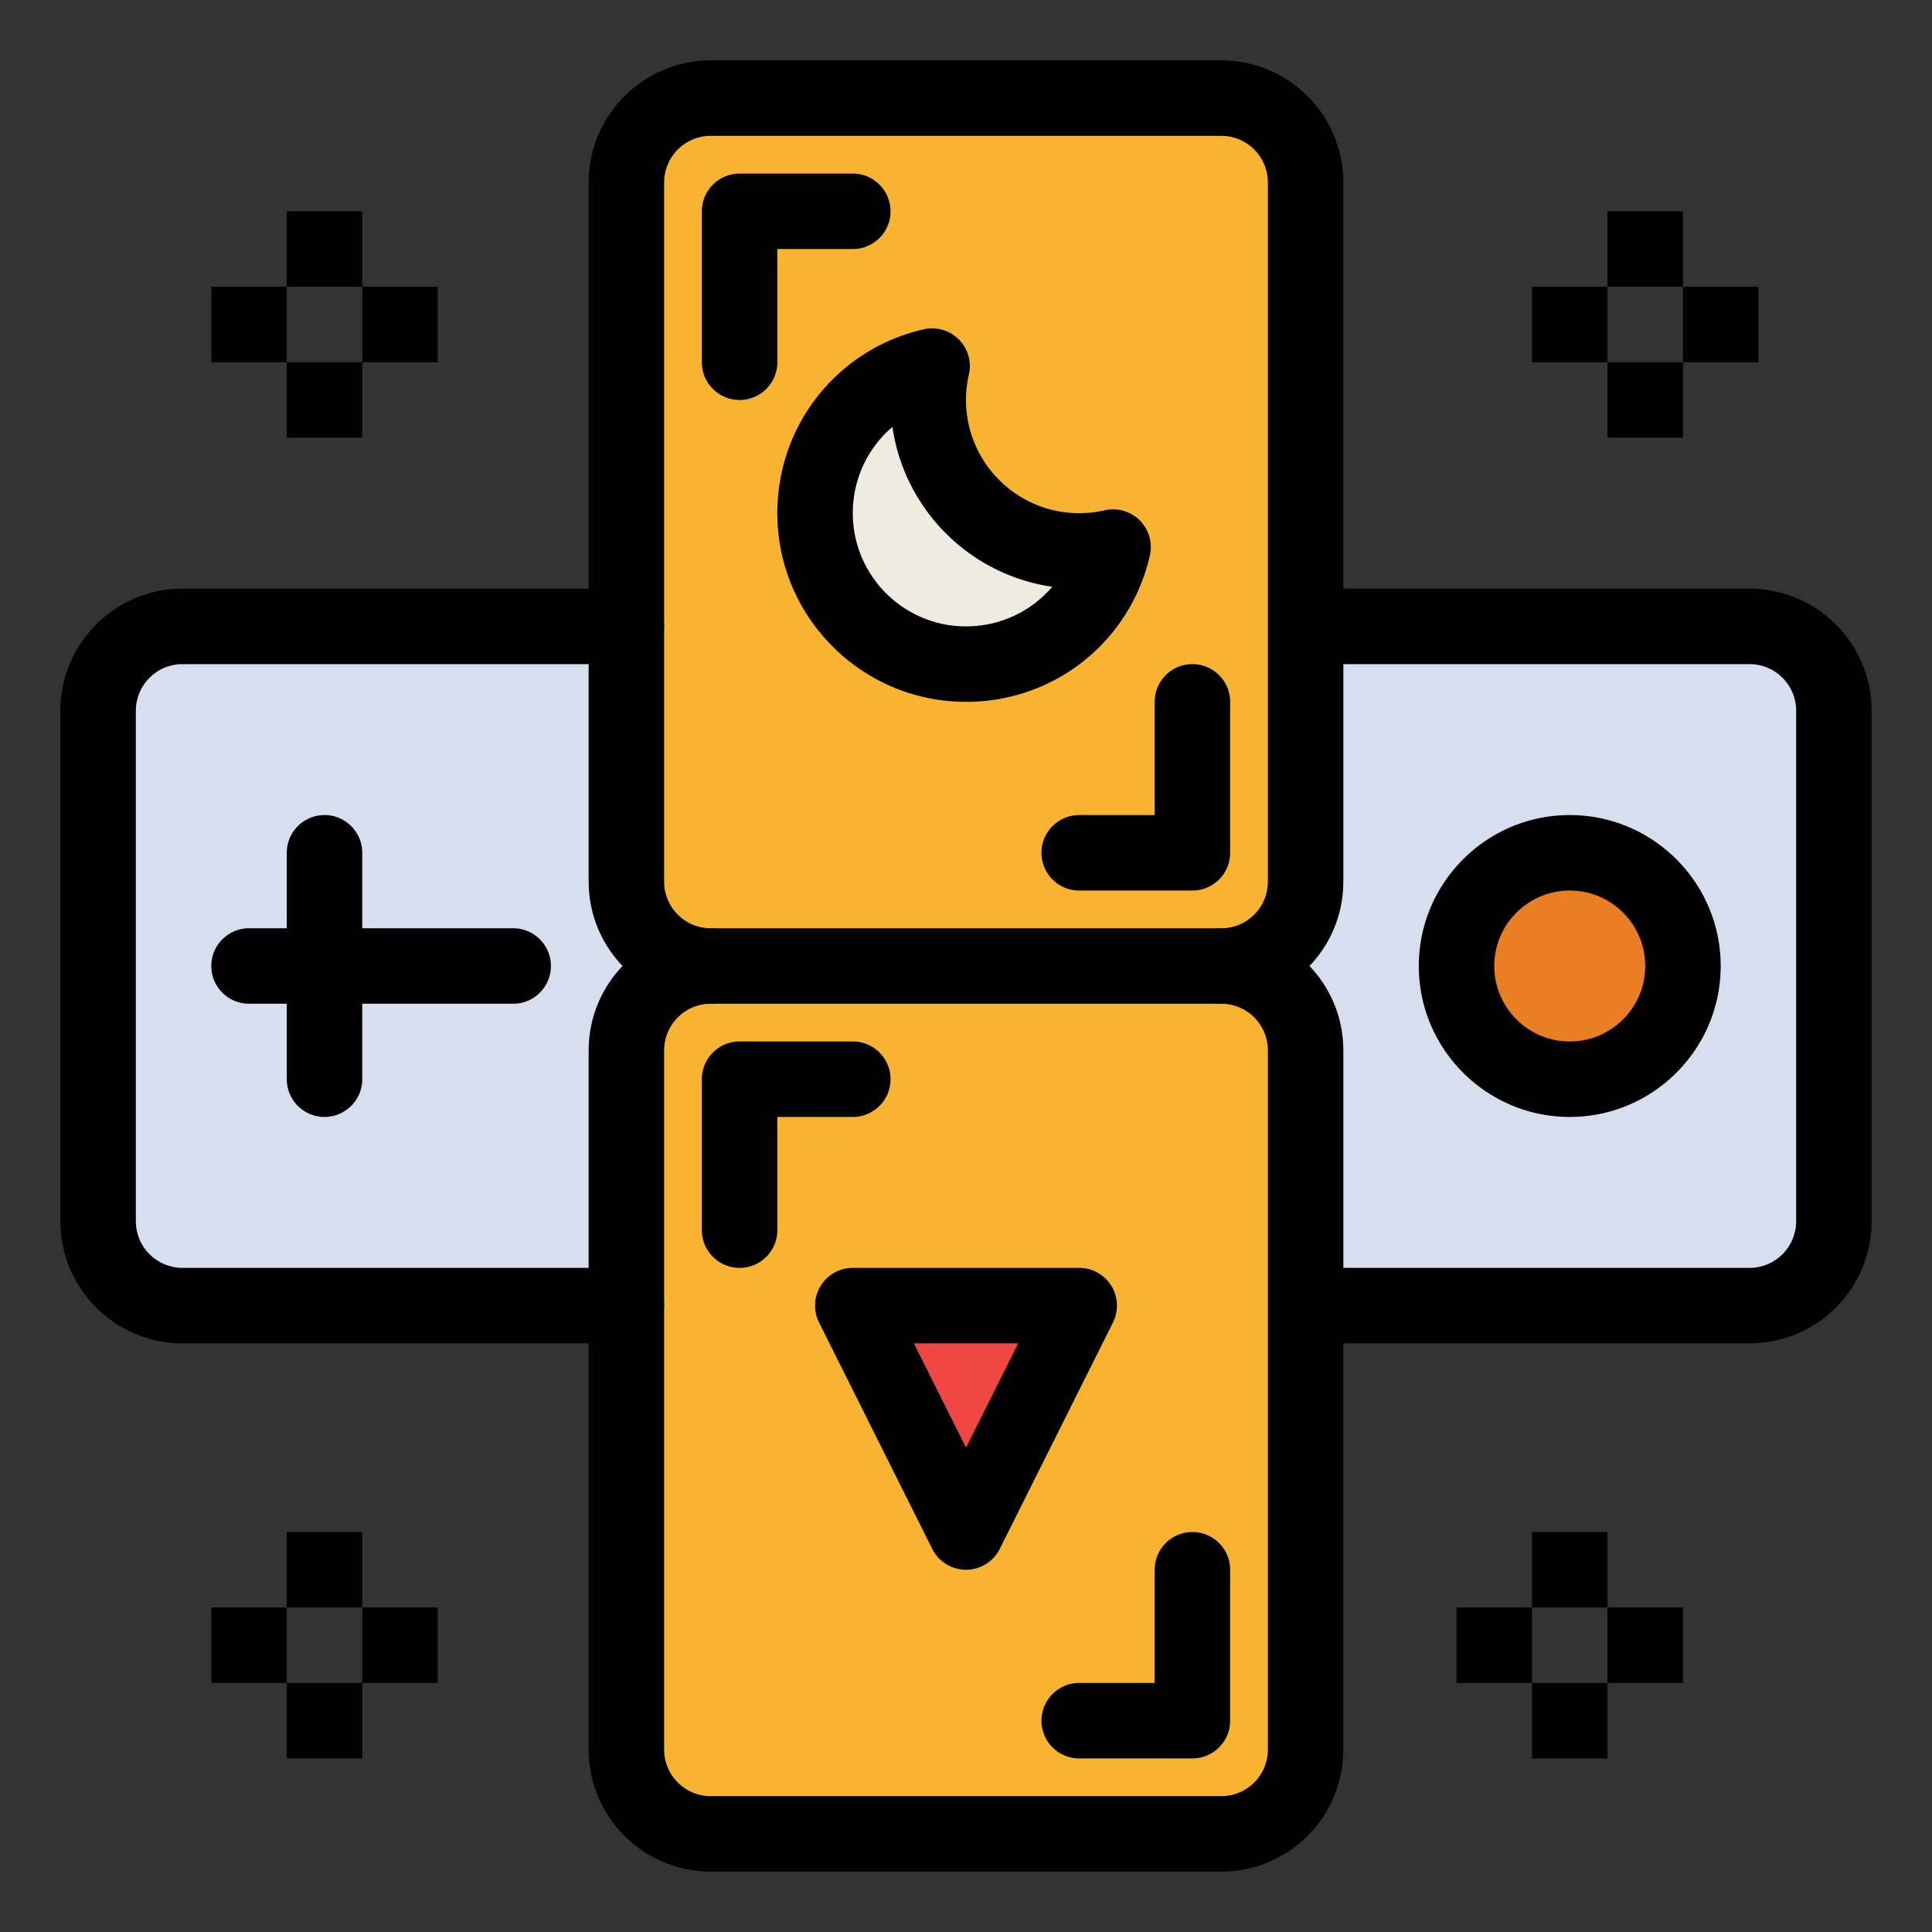
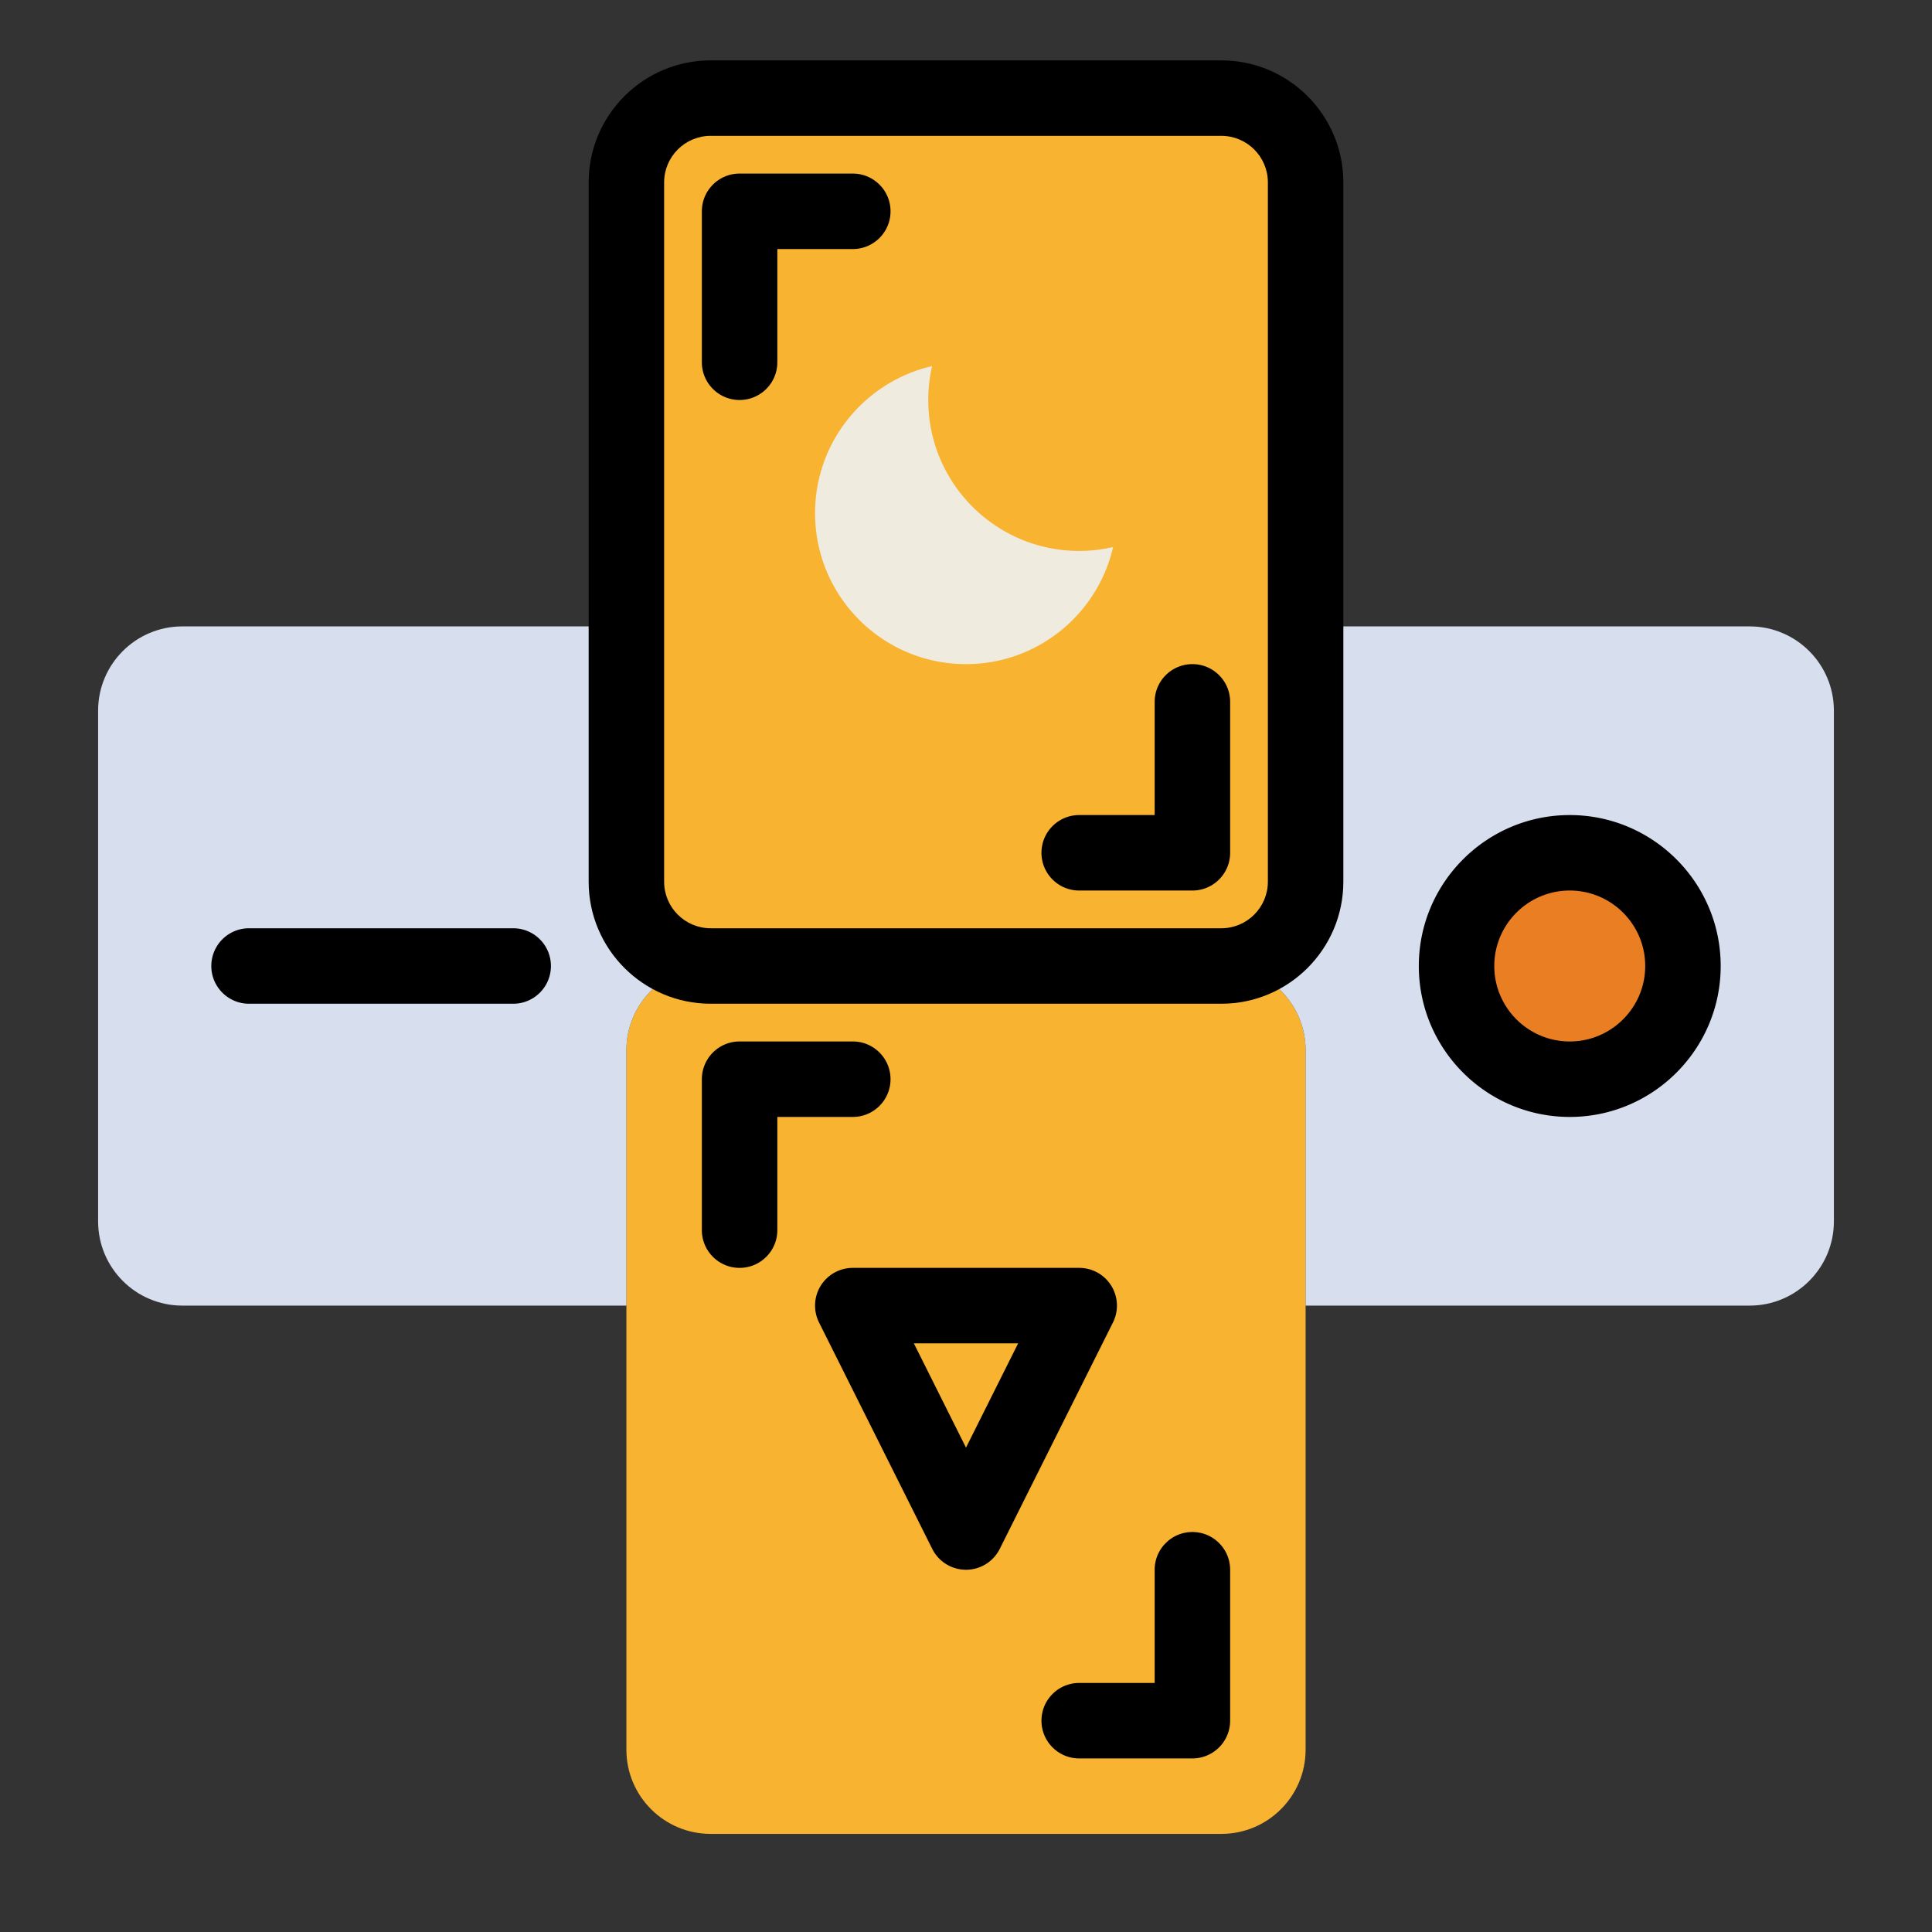
<svg xmlns="http://www.w3.org/2000/svg" version="1.1" width="512" height="512" x="0" y="0" viewBox="0 0 512 512" style="enable-background:new 0 0 512 512" xml:space="preserve">
  <rect x="0" y="0" width="512" height="512" fill="#333333" stroke="none" />
  <g>
    <path fill="#f8b331" d="M323.67 256H188.33C176 256 166 266 166 278.33v185.34C166 476 176 486 188.33 486h135.34C336 486 346 476 346 463.67V278.33C346 266 336 256 323.67 256z" opacity="1" data-original="#33495e" class="" />
    <path fill="#f8b331" d="M323.67 26H188.33C176 26 166 36 166 48.33v185.34C166 246 176 256 188.33 256h135.34C336 256 346 246 346 233.67V48.33C346 36 336 26 323.67 26z" opacity="1" data-original="#313a52" class="" />
    <path fill="#d7deed" d="M166 233.67C166 246 176 256 188.33 256 176 256 166 266 166 278.33V346H48.33C36 346 26 336 26 323.67V188.33C26 176 36 166 48.33 166H166zM463.67 166H346v67.67C346 246 336 256 323.67 256 336 256 346 266 346 278.33V346h117.67C476 346 486 336 486 323.67V188.33C486 176 476 166 463.67 166z" opacity="1" data-original="#d7deed" class="" />
    <circle cx="416" cy="256" r="30" fill="#ea7e23" opacity="1" data-original="#ea7e23" class="" />
-     <path fill="#f14742" d="m286 346-30 60-30-60z" opacity="1" data-original="#f14742" />
    <path fill="#efebde" d="M286 146c3.09 0 6.09-.36 8.98-1.02C290.9 162.74 275 176 256 176c-22.09 0-40-17.91-40-40 0-19 13.26-34.9 31.02-38.98A40.26 40.26 0 0 0 246 106c0 22.09 17.91 40 40 40z" opacity="1" data-original="#efebde" />
-     <path d="M446 76h20v20h-20zM426 426h20v20h-20zM426 96h20v20h-20zM426 56h20v20h-20zM406 446h20v20h-20zM406 406h20v20h-20zM406 76h20v20h-20zM386 426h20v20h-20zM96 426h20v20H96zM96 76h20v20H96zM76 446h20v20H76zM76 406h20v20H76zM76 96h20v20H76zM76 56h20v20H76zM56 426h20v20H56zM56 76h20v20H56zM323.67 496H188.33c-17.827 0-32.33-14.503-32.33-32.33V278.33c0-17.827 14.503-32.33 32.33-32.33 5.523 0 10 4.477 10 10 0 5.522-4.477 10-10 10-6.799 0-12.33 5.531-12.33 12.33v185.34c0 6.799 5.531 12.33 12.33 12.33h135.34c6.799 0 12.33-5.531 12.33-12.33V278.33c0-6.799-5.531-12.33-12.33-12.33-5.522 0-10-4.478-10-10 0-5.523 4.478-10 10-10 17.827 0 32.33 14.503 32.33 32.33v185.34c0 17.827-14.503 32.33-32.33 32.33z" fill="#000000" opacity="1" data-original="#000000" class="" />
    <path d="M323.67 266H188.33c-17.827 0-32.33-14.503-32.33-32.33V48.33C156 30.503 170.503 16 188.33 16h135.34C341.497 16 356 30.503 356 48.33v185.34c0 17.827-14.503 32.33-32.33 32.33zM188.33 36C181.531 36 176 41.531 176 48.33v185.34c0 6.799 5.531 12.33 12.33 12.33h135.34c6.799 0 12.33-5.531 12.33-12.33V48.33c0-6.799-5.531-12.33-12.33-12.33z" fill="#000000" opacity="1" data-original="#000000" class="" />
-     <path d="M166 356H48.33C30.503 356 16 341.497 16 323.67V188.33C16 170.503 30.503 156 48.33 156H166c5.523 0 10 4.477 10 10s-4.477 10-10 10H48.33C41.531 176 36 181.531 36 188.33v135.34c0 6.799 5.531 12.33 12.33 12.33H166c5.523 0 10 4.478 10 10s-4.477 10-10 10zM463.67 356H356c-5.522 0-10-4.478-10-10s4.478-10 10-10h107.67c6.799 0 12.33-5.531 12.33-12.33V188.33c0-6.799-5.531-12.33-12.33-12.33H356c-5.522 0-10-4.477-10-10s4.478-10 10-10h107.67c17.827 0 32.33 14.503 32.33 32.33v135.34c0 17.827-14.503 32.33-32.33 32.33z" fill="#000000" opacity="1" data-original="#000000" class="" />
    <path d="M416 296c-22.056 0-40-17.944-40-40s17.944-40 40-40 40 17.944 40 40-17.944 40-40 40zm0-60c-11.028 0-20 8.972-20 20s8.972 20 20 20 20-8.972 20-20-8.972-20-20-20zM256 416a10 10 0 0 1-8.944-5.528l-30-60A10 10 0 0 1 226 336h60a10.001 10.001 0 0 1 8.945 14.472l-30 60A10.002 10.002 0 0 1 256 416zm-13.82-60L256 383.64 269.819 356zM316 466h-30c-5.522 0-10-4.478-10-10s4.478-10 10-10h20v-30c0-5.522 4.478-10 10-10s10 4.478 10 10v40c0 5.522-4.478 10-10 10zM196 336c-5.523 0-10-4.478-10-10v-40c0-5.522 4.477-10 10-10h30c5.523 0 10 4.478 10 10s-4.477 10-10 10h-20v30c0 5.522-4.477 10-10 10zM316 236h-30c-5.522 0-10-4.477-10-10s4.478-10 10-10h20v-30c0-5.523 4.478-10 10-10s10 4.477 10 10v40c0 5.523-4.478 10-10 10zM196 106c-5.523 0-10-4.477-10-10V56c0-5.523 4.477-10 10-10h30c5.523 0 10 4.477 10 10s-4.477 10-10 10h-20v30c0 5.523-4.477 10-10 10zM136 266H66c-5.523 0-10-4.478-10-10 0-5.523 4.477-10 10-10h70c5.523 0 10 4.477 10 10 0 5.522-4.477 10-10 10z" fill="#000000" opacity="1" data-original="#000000" class="" />
-     <path d="M86 296c-5.523 0-10-4.478-10-10v-60c0-5.523 4.477-10 10-10s10 4.477 10 10v60c0 5.522-4.477 10-10 10zM256 186c-27.57 0-50-22.43-50-50 0-23.443 15.947-43.48 38.781-48.726a9.998 9.998 0 0 1 11.988 11.972A30.403 30.403 0 0 0 256 106c0 16.542 13.458 30 30 30 2.247 0 4.52-.259 6.754-.769a10.003 10.003 0 0 1 11.973 11.988C299.48 170.053 279.443 186 256 186zm-19.492-72.858C229.991 118.68 226 126.913 226 136c0 16.542 13.458 30 30 30 9.087 0 17.32-3.991 22.858-10.508-21.864-3.141-39.208-20.485-42.35-42.35z" fill="#000000" opacity="1" data-original="#000000" class="" />
  </g>
</svg>